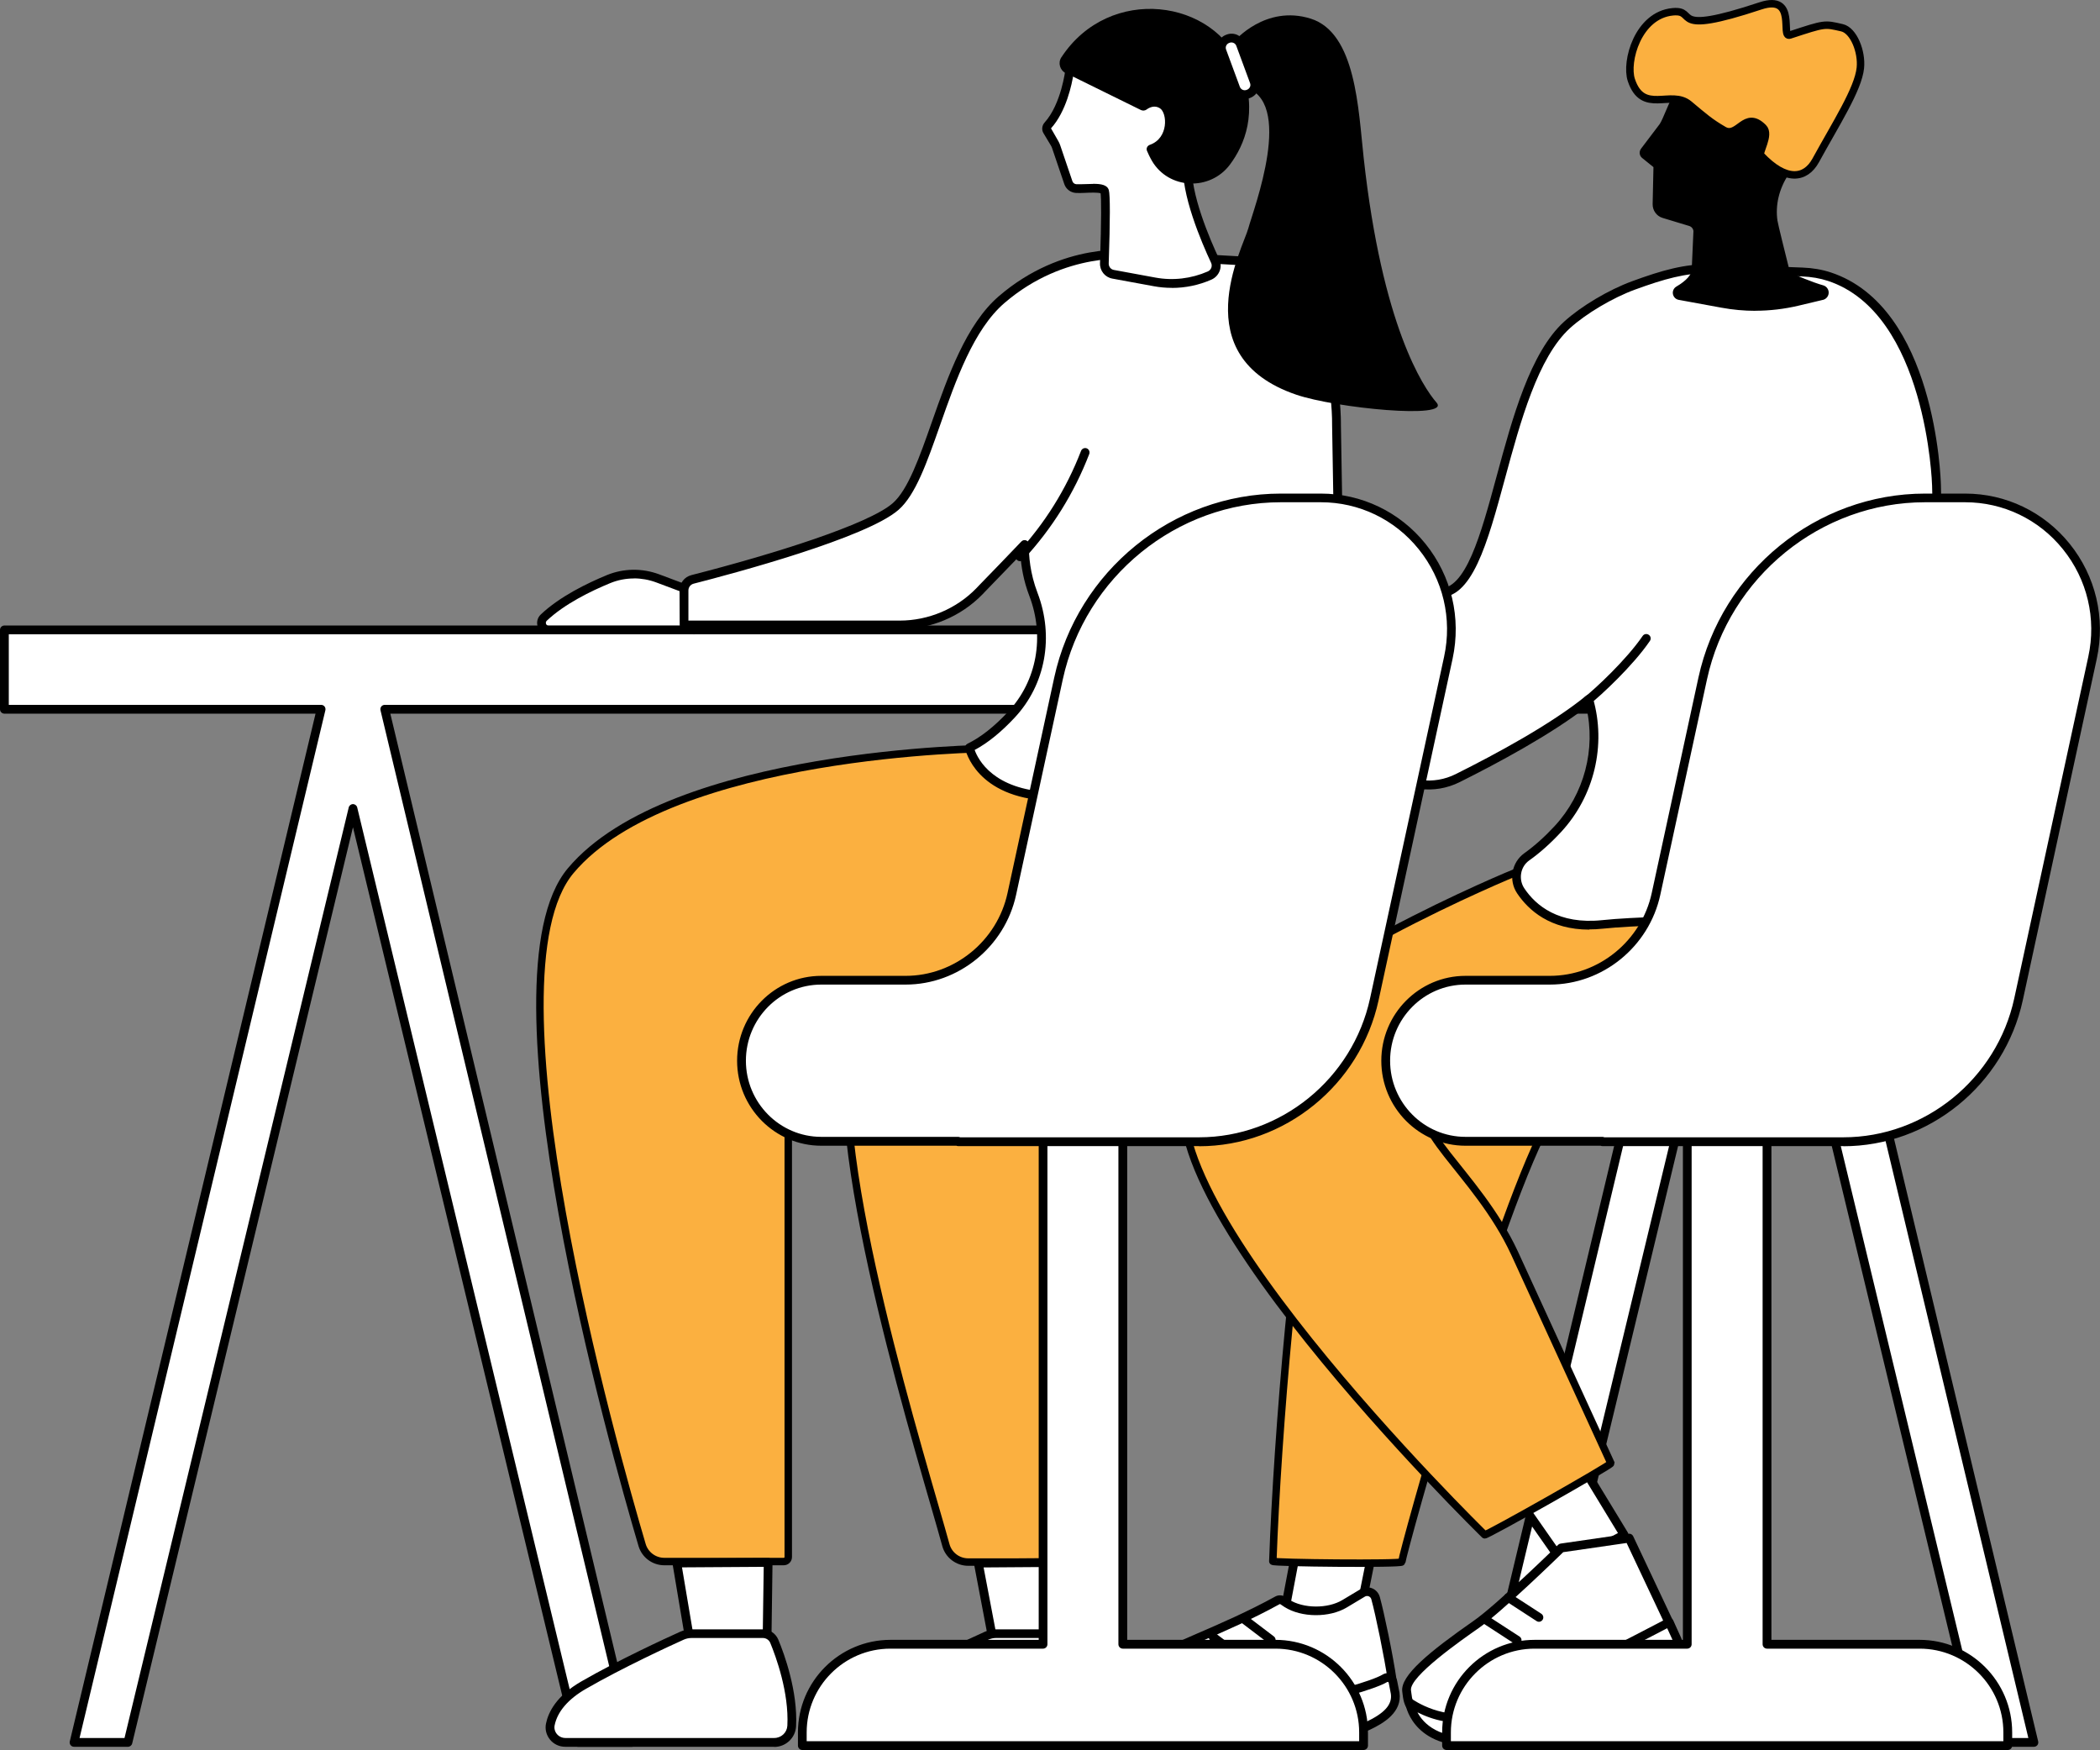
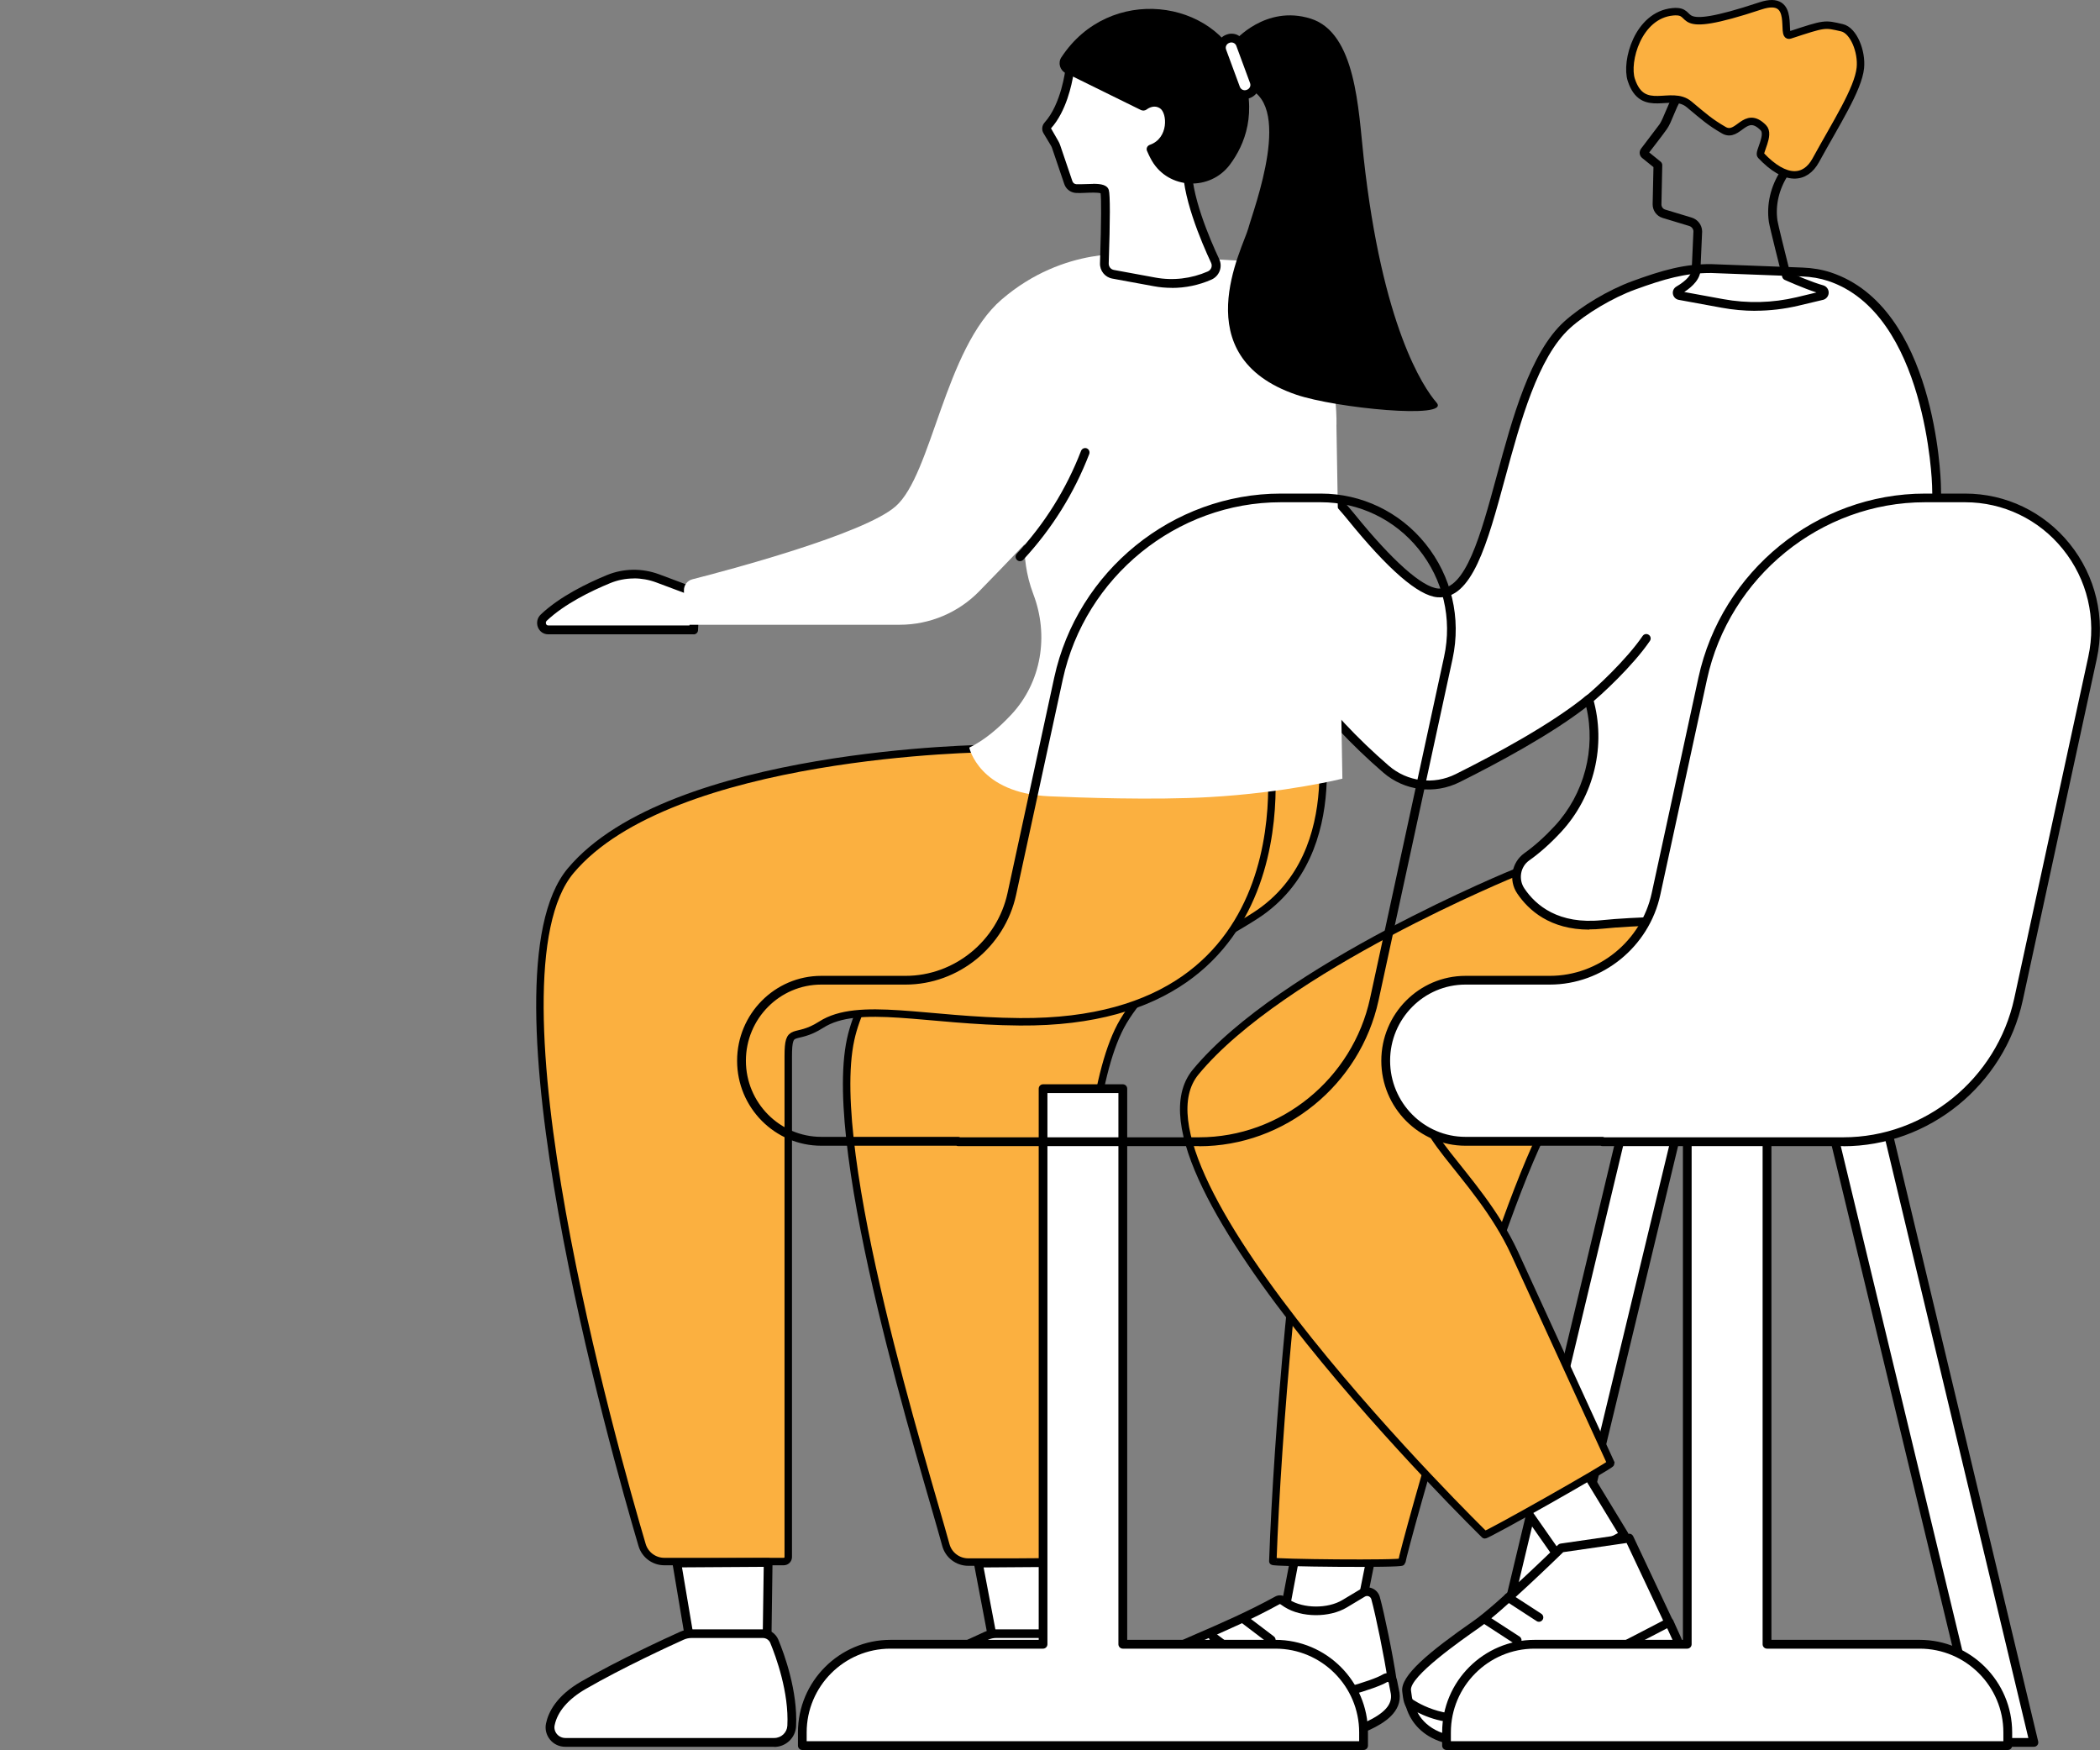
<svg xmlns="http://www.w3.org/2000/svg" id="Camada_2" data-name="Camada 2" viewBox="0 0 281.65 234.67">
  <rect x="0" y="0" width="281.65" height="234.67" fill="#808080" stroke="none" />
  <defs>
    <style>
      .cls-1 {
        fill: #fff;
      }

      .cls-2 {
        fill: #fbb040;
        stroke: #000;
        stroke-miterlimit: 10;
      }
    </style>
  </defs>
  <g id="Layer_1" data-name="Layer 1">
    <g>
      <g>
        <path class="cls-1" d="m184.39,206.44l-2.81,14.01c-.1.47-.54.79-.95.69l-8.22-2.09c-.35-.09-.56-.47-.49-.87l2.37-12.52,10.11.79Z" />
        <path d="m180.78,221.75c-.1,0-.21-.01-.31-.04l-8.22-2.09c-.66-.17-1.06-.83-.92-1.55l2.37-12.52c.06-.29.34-.5.62-.48l10.1.79c.17.01.32.1.42.23.1.13.14.31.11.47l-2.81,14.01c-.08.4-.32.76-.66.97-.22.14-.46.21-.7.21Zm-6.02-15.47l-2.27,12c-.02.11.02.19.05.2l8.22,2.09s.07-.01.09-.02c.07-.04.12-.12.14-.21l2.68-13.36-8.92-.69Z" />
      </g>
      <g>
        <g>
          <path class="cls-1" d="m184.5,214.29c.56,2.01,1.75,7.69,2.24,11.11.31,2.14-1.04,4.17-3.12,4.73-5.86,1.59-19.87,1.52-31.54,2.03-.8.04-2.27-.35-2.93-2.29-2.22-6.56,10.04-8.6,22.16-15.27.24-.13.53-.12.75.04.14.1.32.22.53.35,2.11,1.34,5.61,1.34,7.75.06l2.42-1.45c.66-.4,1.52-.06,1.73.69Z" />
          <path d="m151.99,232.75c-1.17,0-2.71-.7-3.38-2.69-1.72-5.09,4.26-7.67,11.82-10.95,3.26-1.41,6.96-3.01,10.61-5.02.44-.24.97-.21,1.37.08.13.1.3.21.5.34,1.9,1.21,5.17,1.23,7.13.05l2.42-1.45c.47-.28,1.04-.33,1.55-.13.51.2.9.63,1.05,1.17h0c.58,2.1,1.77,7.78,2.26,11.18.35,2.43-1.17,4.74-3.54,5.38-4.42,1.2-13.16,1.46-22.42,1.73-3.08.09-6.26.19-9.25.32-.04,0-.08,0-.13,0Zm19.68-17.65s-.04,0-.06.02c-3.7,2.04-7.42,3.65-10.71,5.07-8.02,3.47-12.49,5.62-11.18,9.5.63,1.87,2.06,1.9,2.34,1.89,2.99-.13,6.18-.23,9.26-.32,8.78-.26,17.85-.53,22.14-1.69,1.8-.49,2.96-2.24,2.69-4.08-.48-3.27-1.66-8.99-2.23-11.04-.05-.18-.18-.32-.35-.39-.17-.07-.36-.05-.51.04l-2.42,1.45c-2.34,1.41-6.1,1.38-8.37-.06-.22-.14-.41-.27-.55-.37-.02-.01-.04-.02-.06-.02Z" />
        </g>
        <g>
          <path class="cls-1" d="m187.1,226.95c.01.06.02.1.02.12.31,2.14-1.72,3.46-3.67,4.37-5.77,2.71-29.09,1.16-29.99,1.1-.02,0-.03,0-.05,0-.29,0-3.25,0-4.1-1.84-.11-.23-.17-.55-.21-.85-.07-.49-.03-.99.08-1.48.09-.4.48-.64.87-.54,4.33,1.11,14.48,1.83,24.53.36,3.71-.54,9.63-2.2,11.19-3.13.42-.25.97,0,1.06.48.08.41.18.9.28,1.41Z" />
          <path d="m168.07,233.62c-7.22,0-14.12-.46-14.65-.5-.37,0-3.64,0-4.65-2.18-.12-.25-.2-.6-.26-1.02-.07-.54-.04-1.11.09-1.68.08-.35.29-.65.59-.83.3-.18.65-.24.99-.15,3.75.96,13.67,1.9,24.3.35,3.62-.53,9.47-2.16,10.97-3.06.36-.22.81-.24,1.19-.07.39.17.67.53.75.94l.28,1.41s0,0,0,0l.03.14c.38,2.62-2.1,4.11-4,5-2.76,1.29-9.32,1.65-15.63,1.65Zm-14.67-1.67s.08,0,.09,0c8.3.57,25.19,1.08,29.71-1.04,2.51-1.18,3.54-2.34,3.34-3.76l-.29-1.5c-.01-.06-.05-.08-.08-.1-.04-.02-.07-.01-.11,0-1.63.97-7.6,2.66-11.4,3.21-9.63,1.41-19.95.86-24.76-.37-.03,0-.06,0-.09.01-.02.01-.05.04-.06.09-.1.44-.12.87-.07,1.27.05.4.12.6.16.68.71,1.52,3.44,1.5,3.56,1.5h0Z" />
        </g>
        <path d="m170.5,220.49c-.12,0-.25-.04-.36-.12l-3.54-2.69c-.26-.2-.31-.57-.11-.82.2-.26.57-.31.82-.11l3.54,2.69c.26.2.31.57.11.82-.12.15-.29.23-.47.23Z" />
        <path d="m165.79,222.42c-.12,0-.25-.04-.35-.12l-3.09-2.32c-.26-.19-.31-.56-.12-.82.19-.26.56-.31.82-.12l3.09,2.32c.26.19.31.56.12.82-.12.15-.29.23-.47.23Z" />
      </g>
      <path class="cls-2" d="m176.59,151.71c-2.71,10.13-5.28,40.61-5.88,57.65,0,.23,17.26.4,17.3.09.17-1.5,12.94-47.65,20.07-59.86,3.79-6.48,28.22-4.62,33.67-5.71,14.55-2.89,13.6-32.27,13.6-32.27l-40.93,22.56-27.2,4.64c-5.82.89-9.1,7.14-10.63,12.88Z" />
-       <polygon class="cls-1" points="273.01 84.47 .59 84.47 .59 95.11 43.06 95.11 9.92 233.65 17.16 233.65 47.33 108.43 77.51 233.65 84.75 233.65 51.6 95.11 273.01 95.11 273.01 84.47" />
-       <path d="m84.75,234.24h-7.23c-.27,0-.51-.19-.57-.45l-29.61-122.86-29.61,122.86c-.06.26-.3.45-.57.45h-7.23c-.18,0-.35-.08-.46-.22s-.15-.33-.11-.5L42.32,95.7H.59c-.32,0-.59-.26-.59-.59v-10.64c0-.32.26-.59.59-.59h272.42c.32,0,.59.26.59.59v10.64c0,.32-.26.59-.59.59H52.35l32.97,137.82c.04.18,0,.36-.11.5s-.28.22-.46.22Zm-6.77-1.18h6.03L51.03,95.24c-.04-.18,0-.36.11-.5.11-.14.28-.22.46-.22h220.82v-9.46H1.18v9.46h41.89c.18,0,.35.08.46.22.11.14.15.33.11.5L10.67,233.06h6.03l30.07-124.78c.06-.26.3-.45.57-.45s.51.19.57.45l30.07,124.78Z" />
      <polygon class="cls-1" points="205.19 233.65 235.37 108.41 265.55 233.65 272.78 233.65 239.62 95.03 231.12 95.02 197.95 233.65 205.19 233.65" />
      <path d="m272.78,234.24h-7.23c-.27,0-.51-.19-.57-.45l-29.61-122.87-29.61,122.87c-.06.26-.3.45-.57.45h-7.23c-.18,0-.35-.08-.46-.22s-.15-.33-.11-.5l33.16-138.63c.06-.26.3-.45.57-.45h8.51c.27.01.51.2.57.46l33.16,138.62c.04.18,0,.36-.11.5s-.28.22-.46.22Zm-6.77-1.18h6.03l-32.88-137.45h-7.58s-32.88,137.45-32.88,137.45h6.03l30.07-124.79c.06-.26.3-.45.57-.45s.51.19.57.45l30.07,124.79Z" />
      <path class="cls-1" d="m202.69,93.51c-.32,0-.59-.26-.59-.59v-6.56c0-.32.26-.59.59-.59s.59.26.59.59v6.56c0,.32-.26.59-.59.59Z" />
      <g>
        <polygon class="cls-1" points="210.9 194.42 217.83 205.81 209.91 210 202.78 199.81 210.9 194.42" />
        <path d="m209.91,210.59c-.19,0-.37-.09-.48-.25l-7.13-10.19c-.09-.13-.13-.29-.1-.45.03-.16.12-.29.25-.38l8.12-5.4c.13-.09.3-.12.45-.08.16.04.29.13.37.27l6.93,11.39c.08.14.11.31.06.46-.04.16-.15.29-.29.36l-7.92,4.2c-.09.05-.18.07-.27.07Zm-6.3-10.62l6.48,9.27,6.91-3.66-6.29-10.34-7.11,4.72Z" />
      </g>
      <path class="cls-2" d="m203.31,116.98s-31.37,12.76-42.95,26.78c-11.06,13.4,38.76,62.05,38.76,62.05.06.23,16.93-9.3,16.93-9.59l-12.92-28.18c-5.1-10.99-15.3-17.27-11.14-21.13,3.78-3.51,24.82-1.7,35.62-2.07,19.18-.67,19-28.63,19-28.63l-43.3.78Z" />
      <g>
        <g>
          <path class="cls-1" d="m209.39,207.57l9.11-1.32,5.38,11.41c.79,1.71.16,3.93-1.44,4.94-2.09,1.32-5.2,3.04-8.78,4.19-6.75,2.17-13.49,8.39-19.29,5.33-5.8-3.06-5.42-3.29-5.71-5.38-.29-2.1,5.46-6.22,9.35-8.94,3.18-2.22,11.38-10.24,11.38-10.24Z" />
          <path d="m197.77,233.54c-1.25,0-2.48-.26-3.68-.89-5.28-2.78-5.71-3.32-5.97-5.41-.02-.13-.03-.26-.05-.41-.29-2.12,3.62-5.33,9.6-9.5,3.1-2.16,11.23-10.1,11.31-10.18.09-.09.2-.14.33-.16l9.11-1.32c.27-.04.51.1.62.33l5.38,11.41c.92,1.98.17,4.53-1.66,5.69-2.03,1.29-5.23,3.07-8.92,4.25-2.08.67-4.21,1.76-6.27,2.81-3.26,1.67-6.6,3.38-9.8,3.38Zm11.9-25.41c-1.12,1.09-8.33,8.08-11.32,10.17-2.32,1.62-9.36,6.53-9.11,8.37.02.15.04.29.06.43.19,1.5.22,1.82,5.35,4.52,3.7,1.95,7.92-.21,12.39-2.49,2.1-1.07,4.27-2.18,6.44-2.88,3.57-1.15,6.67-2.88,8.65-4.13,1.35-.85,1.9-2.74,1.22-4.2l-5.19-11.01-8.49,1.23Z" />
        </g>
        <path d="m206.4,217.48c-.11,0-.22-.03-.32-.1l-4.11-2.67c-.27-.18-.35-.54-.17-.81.18-.27.54-.35.81-.17l4.11,2.67c.27.18.35.54.17.81-.11.17-.3.27-.49.27Z" />
        <path d="m203.48,220.54c-.11,0-.22-.03-.32-.1l-4.11-2.67c-.27-.18-.35-.54-.17-.81.18-.27.54-.35.81-.17l4.11,2.67c.27.18.35.54.17.81-.11.17-.3.27-.49.27Z" />
        <g>
          <path class="cls-1" d="m189.05,228.32s4.57,3.33,9.59,1.59c5.03-1.74,25.23-12.38,25.23-12.38l1.04,2.29c.53,1.16.08,2.54-1.04,3.16-5.03,2.83-18.47,10.06-25.46,10.54-8.71.59-9.37-5.2-9.37-5.2Z" />
          <path d="m197.22,234.15c-8,0-8.74-5.7-8.75-5.76-.03-.23.09-.46.29-.57.2-.12.45-.11.64.03.04.03,4.39,3.12,9.06,1.51,4.93-1.7,24.95-12.24,25.15-12.34.14-.07.31-.09.46-.04.15.05.28.17.34.31l1.04,2.29c.65,1.43.09,3.15-1.29,3.92-5.38,3.03-18.65,10.13-25.71,10.61-.43.03-.85.04-1.25.04Zm-7.11-4.53c.79,1.51,2.87,3.68,8.28,3.31,6.81-.46,19.9-7.47,25.21-10.46.84-.48,1.19-1.53.79-2.41l-.79-1.72c-3.34,1.75-20.16,10.53-24.76,12.12-3.6,1.24-6.93.07-8.73-.84Z" />
        </g>
      </g>
      <g>
        <g>
          <path class="cls-1" d="m259.71,65.1s-.58-23.44-14.37-27.99c-1.17-.39-2.4-.58-3.63-.62l-12.16-.46c-3.61-.03-6.6.84-10.46,2.26-3.23,1.18-6.82,3.38-8.92,5.29-9.25,8.4-9.34,36.61-17.34,35.94-2.69-.22-7.18-4.71-11.63-10.2-3.56-4.4-9.7-9.79-9.7-9.79l-10.69,5.4c2.54,4.31,4.83,8.77,6.7,13.42,3.91,9.7,10.33,17.85,18.37,24.8,2.68,2.31,6.46,2.79,9.62,1.21,5.13-2.56,12.81-6.67,17.58-10.56,1.76,6.07.19,12.68-4.13,17.36-1.3,1.4-2.7,2.69-4.18,3.74-1.46,1.04-1.8,3.08-.8,4.57,1.61,2.4,4.83,5.15,10.98,4.51,8.07-.85,31.06-.76,41.21-.67,2.69.02,4.87-2.21,4.8-4.93l-1.23-53.28Z" />
          <path d="m213.16,124.66c-5.24,0-8.14-2.57-9.68-4.86-1.18-1.75-.75-4.16.95-5.38,1.36-.97,2.74-2.2,4.09-3.66,3.96-4.28,5.54-10.32,4.23-15.94-4.75,3.68-11.79,7.47-16.98,10.06-3.38,1.69-7.41,1.18-10.26-1.29-8.6-7.44-14.83-15.86-18.53-25.03-1.74-4.33-3.92-8.69-6.66-13.34-.08-.14-.1-.31-.06-.46.05-.16.15-.29.3-.36l10.69-5.4c.21-.11.47-.08.65.08.06.05,6.22,5.48,9.77,9.86,5.07,6.26,9.06,9.8,11.22,9.98,3.68.28,5.7-7.18,7.85-15.11,2.1-7.75,4.48-16.54,9.05-20.69,2.28-2.07,5.95-4.25,9.11-5.41,4.02-1.47,7.04-2.34,10.67-2.29l12.18.46c1.36.05,2.63.27,3.79.65,14.02,4.63,14.75,27.56,14.77,28.53h0s1.23,53.28,1.23,53.28c.03,1.49-.52,2.88-1.56,3.93-1.02,1.04-2.38,1.6-3.84,1.59-9.67-.08-33.04-.18-41.14.67-.64.07-1.26.1-1.84.1Zm-.08-31.45c.06,0,.12,0,.18.03.19.06.33.21.39.4,1.81,6.25.17,13.12-4.27,17.92-1.41,1.52-2.85,2.81-4.28,3.82-1.19.84-1.48,2.53-.65,3.76,1.53,2.28,4.59,4.86,10.43,4.25,8.15-.86,31.58-.76,41.27-.67,1.14,0,2.2-.43,2.99-1.24.81-.82,1.24-1.92,1.22-3.08l-1.23-53.28c0-.25-.74-23.08-13.96-27.45-1.06-.35-2.22-.55-3.47-.6l-12.16-.46c-.06,0-.11,0-.17,0-3.35,0-6.14.79-10.07,2.22-2.99,1.09-6.58,3.22-8.73,5.17-4.31,3.92-6.65,12.53-8.71,20.12-2.38,8.78-4.43,16.36-9.08,15.97-2.56-.21-6.61-3.72-12.04-10.42-3.05-3.76-8.07-8.33-9.34-9.46l-9.78,4.93c2.62,4.5,4.73,8.74,6.43,12.96,3.62,8.99,9.75,17.26,18.21,24.58,2.5,2.16,6.02,2.6,8.97,1.13,5.41-2.7,12.82-6.7,17.47-10.49.11-.09.24-.13.37-.13Z" />
        </g>
        <path d="m212.92,94.5c-.17,0-.35-.08-.46-.22-.2-.26-.16-.62.1-.83,1.37-1.08,5.56-4.96,7.75-8.17.18-.27.55-.34.82-.15.27.18.34.55.15.82-2.26,3.32-6.58,7.32-7.99,8.43-.11.08-.24.13-.36.13Z" />
        <g>
          <path class="cls-1" d="m170.16,59.82l-1.63-8.84s-1.34-6.74-2.97-7.64c-1.2-.66-2,1.84-1.75,5,.04.52-.67.71-.89.23-.85-1.88-1.74-4.09-1.82-5.24-.15-2.25-.59-6.89-2.67-6.44-2.08.45-5.79,7.64-2.97,13.79,2.82,6.15,9.35,11.84,9.35,11.84l5.35-2.7Z" />
          <path d="m164.82,63.11c-.14,0-.28-.05-.39-.14-.27-.24-6.66-5.85-9.5-12.04-1.87-4.07-1-8.59.43-11.46.88-1.76,1.98-2.94,2.95-3.15.53-.11,1.03,0,1.46.32,1.07.8,1.68,2.92,1.93,6.66.05.78.58,2.34,1.5,4.42-.07-1.94.23-4.18,1.31-4.87.41-.27.89-.28,1.35-.03,1.78.98,3.03,6.87,3.26,8.04l1.64,8.85c.05.26-.08.51-.31.63l-5.35,2.7c-.08.04-.17.06-.26.06Zm-6.11-25.66s-.1,0-.15.02c-.48.1-1.35.94-2.15,2.53-1.31,2.62-2.11,6.75-.41,10.44,2.4,5.23,7.62,10.2,8.91,11.38l4.59-2.32-1.55-8.41c-.53-2.68-1.71-6.71-2.68-7.24-.09-.05-.11-.04-.14-.01-.44.28-.94,1.99-.74,4.46.04.52-.28.98-.79,1.11-.5.13-1-.11-1.22-.59-1.17-2.59-1.8-4.42-1.87-5.44-.27-4.09-.94-5.41-1.46-5.8-.11-.09-.22-.13-.35-.13Z" />
        </g>
      </g>
      <g>
        <g>
-           <path d="m225.26,39.63c-.34-.06-.42-.52-.12-.69,1.01-.59,2.45-1.65,2.36-2.93l.22-4.96c-.02-.6-.41-1.13-.99-1.31l-3.57-1.08c-.55-.17-.92-.68-.91-1.26l.11-5.26-1.73-1.4c-.14-.11-.16-.31-.05-.45l2.5-3.3c.81-1.24,1.55-4.16,2.27-3.99,0,0,14.78-2.33,15.97,5.01.18,1.12-.09,2.27-.71,3.22l-1.25,1.92c-1.26,1.93-1.86,4.25-1.53,6.53.1.72,1.78,7.31,1.78,7.31,0,0,2.97,1.34,4.78,1.85.39.11.41.66.03.8l-3.32.79c-3.31.78-6.75.87-10.1.25l-5.73-1.05Z" />
          <path d="m235.44,41.68c-1.52,0-3.04-.14-4.56-.42l-5.73-1.05c-.4-.07-.7-.38-.78-.78-.07-.4.11-.79.46-1,1.36-.79,2.12-1.66,2.07-2.38,0-.02,0-.04,0-.07l.22-4.96c0-.31-.24-.62-.57-.72l-3.57-1.08c-.8-.24-1.34-1-1.33-1.84l.11-4.97-1.51-1.22c-.39-.31-.45-.86-.15-1.26l2.5-3.3c.25-.39.54-1.08.82-1.75.6-1.42,1.08-2.56,1.91-2.49,1.39-.21,15.32-2.09,16.55,5.51.2,1.25-.08,2.54-.8,3.64l-1.25,1.92c-1.23,1.89-1.74,4.06-1.44,6.12.07.49,1.03,4.34,1.69,6.98.75.33,2.99,1.3,4.44,1.7.42.12.72.49.74.93.02.44-.25.84-.66.99-.02,0-.04.01-.07.02l-3.32.79c-1.91.45-3.85.68-5.79.68Zm-9.53-2.52l5.19.95c3.29.6,6.6.52,9.86-.25l2.66-.64c-1.81-.59-4.15-1.64-4.26-1.69-.16-.07-.28-.22-.33-.39-.17-.68-1.68-6.65-1.79-7.37-.34-2.35.23-4.81,1.62-6.93l1.25-1.92c.56-.85.78-1.85.62-2.81-1.08-6.69-15.15-4.55-15.3-4.53-.02,0-.04,0-.06,0-.23.25-.61,1.15-.86,1.76-.3.71-.59,1.47-.95,1.97-.56.8-2.37,3.13-2.37,3.13l1.53,1.24c.14.11.22.29.22.47l-.11,5.26c0,.32.2.6.49.69l3.57,1.08c.82.25,1.38.99,1.4,1.85l-.22,4.97c.07,1.34-1.05,2.42-2.17,3.15Zm-4.91-18.88h0s0,0,0,0Z" />
        </g>
        <path class="cls-2" d="m224.36,1.58c3.41-.32-.76,3.36,11.75-.79,4.99-1.65,2.64,4.34,3.94,3.91,4.78-1.57,4.62-1.52,6.99-.98,1.57.36,2.69,3.21,2.47,5.38-.29,2.86-3.31,7.51-5.99,12.41-1.39,2.53-4.01,2.87-7.36-.68-.36-.38,1.28-2.76.33-3.71-2.46-2.49-3.34,1.46-5.29.34-1.87-1.08-2.66-1.8-4.66-3.47-2.42-2.02-6.2,1.44-7.75-3.27-.81-2.46.89-8.7,5.56-9.14Z" />
      </g>
      <g>
        <path class="cls-1" d="m257.45,220.5h-20.47v-74.49h-10.69v74.49h-20.47c-6.53,0-11.82,5.29-11.82,11.82v1.77h75.26v-1.77c0-6.53-5.29-11.82-11.82-11.82Z" />
        <path d="m269.27,234.67h-75.26c-.32,0-.59-.26-.59-.59v-1.77c0-6.84,5.57-12.41,12.41-12.41h19.88v-73.91c0-.32.26-.59.59-.59h10.69c.32,0,.59.26.59.59v73.91h19.88c6.84,0,12.41,5.57,12.41,12.41v1.77c0,.32-.26.59-.59.59Zm-74.67-1.18h74.09v-1.18c0-6.19-5.04-11.23-11.23-11.23h-20.47c-.32,0-.59-.26-.59-.59v-73.91h-9.52v73.91c0,.32-.26.59-.59.59h-20.47c-6.19,0-11.23,5.04-11.23,11.23v1.18Z" />
      </g>
      <g>
        <path class="cls-1" d="m263.56,66.76h-5.38c-14.34,0-26.75,10.08-29.81,24.22l-6.26,28.88c-1.46,6.76-7.39,11.58-14.25,11.58h-11.31c-5.91,0-10.7,4.84-10.7,10.8s4.79,10.8,10.7,10.8h18.36v.05s32.3,0,32.3,0c11.31,0,21.09-7.95,23.5-19.1l9.93-45.81c2.39-11.01-5.92-21.43-17.09-21.43Z" />
        <path d="m247.22,153.69h-32.31c-.08,0-.16-.02-.24-.05h-18.12c-6.22,0-11.29-5.11-11.29-11.39s5.06-11.39,11.29-11.39h11.31c6.53,0,12.28-4.67,13.67-11.11l6.26-28.88c3.1-14.3,15.88-24.68,30.39-24.68h5.38c5.46,0,10.57,2.45,14.02,6.73,3.5,4.34,4.82,9.95,3.64,15.42l-9.93,45.81c-2.46,11.33-12.58,19.56-24.08,19.56Zm-32.06-1.18h32.06c10.95,0,20.59-7.84,22.93-18.63l9.93-45.81c1.11-5.11-.13-10.37-3.41-14.43-3.22-4-8-6.29-13.11-6.29h-5.38c-13.96,0-26.25,9.99-29.24,23.76l-6.26,28.88c-1.51,6.98-7.75,12.04-14.82,12.04h-11.31c-5.58,0-10.11,4.58-10.11,10.21s4.54,10.21,10.11,10.21h18.36c.08,0,.16.02.24.05Z" />
      </g>
      <g>
        <g>
          <g>
            <path class="cls-2" d="m114.09,139.38c-3.36,15.4,9.97,57.54,12.77,67.81.37,1.35,1.6,2.28,3,2.28h12.42c1.73,0,3.12-1.4,3.11-3.11-.11-12.18-2.33-56.6,5.27-69.39,4.4-7.4,12.45-10.74,17.84-14.27,12.93-8.46,8.06-27.18,8.06-27.18l-48.83,28.98c-6.76,1.01-12.19,8.24-13.64,14.88Z" />
            <path class="cls-2" d="m132.6,100.37s-42.62.38-56.06,16.39c-12.08,14.39,5.83,77.75,9.58,90.43.39,1.31,1.6,2.21,2.98,2.21h16.01c.34,0,.61-.27.61-.61v-67.13c0-4.23.83-1.96,4.41-4.25,5.02-3.21,14.12-.48,26.66-.39,39.83.3,33.42-37.21,33.42-37.21l-37.61.55Z" />
          </g>
          <g>
            <polygon class="cls-1" points="142.39 209.53 143.22 220.4 133.27 220.45 131.21 209.6 142.39 209.53" />
            <path d="m133.27,221.04c-.28,0-.52-.2-.58-.48l-2.06-10.85c-.03-.17.01-.35.12-.48.11-.13.28-.21.45-.21l11.18-.08h0c.31,0,.56.24.59.54l.84,10.87c.01.16-.04.32-.15.44-.11.12-.27.19-.43.19l-9.96.05h0Zm-1.35-10.85l1.84,9.67,8.84-.04-.75-9.7-9.93.07Z" />
          </g>
          <g>
            <polygon class="cls-1" points="103.02 209.53 102.87 220.4 92.6 220.45 90.78 209.6 103.02 209.53" />
            <path d="m92.6,221.04c-.29,0-.53-.21-.58-.49l-1.82-10.85c-.03-.17.02-.34.13-.48.11-.13.27-.21.45-.21l12.24-.08c.16-.01.31.06.42.17.11.11.17.26.17.42l-.15,10.87c0,.32-.26.58-.58.58l-10.26.05h0Zm-1.13-10.85l1.63,9.67,9.19-.05.14-9.7-10.95.07Z" />
          </g>
          <g>
            <path class="cls-1" d="m92.75,219.06h9.55c.68,0,1.29.4,1.54,1.02.85,2.04,2.57,6.82,2.34,11.35-.06,1.24-1.1,2.21-2.35,2.21h-28.02c-1.29,0-2.27-1.17-2.01-2.42.31-1.5,1.37-3.48,4.45-5.25,4.97-2.87,11.22-5.75,13.2-6.64.41-.18.85-.28,1.3-.28Z" />
            <path d="m103.83,234.24h-28.02c-.8,0-1.55-.35-2.05-.97-.49-.61-.69-1.39-.53-2.15.31-1.51,1.38-3.71,4.73-5.64,5.04-2.91,11.41-5.83,13.25-6.66.49-.22,1.01-.33,1.54-.33h9.55c.92,0,1.74.54,2.09,1.39.8,1.92,2.62,6.91,2.38,11.61-.08,1.55-1.37,2.77-2.94,2.77Zm-11.08-14.59c-.37,0-.72.08-1.06.23-1.82.82-8.15,3.73-13.14,6.61-2.35,1.36-3.79,3.04-4.16,4.86-.09.41.02.84.29,1.17.28.34.7.54,1.14.54h28.02c.94,0,1.71-.72,1.76-1.65.23-4.46-1.53-9.25-2.29-11.1-.17-.4-.56-.66-1-.66h-9.55Z" />
          </g>
          <g>
            <path class="cls-1" d="m133.61,219.06h9.55c.68,0,1.29.4,1.54,1.02.85,2.04,2.57,6.82,2.34,11.35-.06,1.24-1.1,2.21-2.35,2.21h-28.02c-1.29,0-2.27-1.17-2.01-2.42.31-1.5,1.37-3.48,4.45-5.25,4.97-2.87,11.22-5.75,13.2-6.64.41-.18.85-.28,1.3-.28Z" />
            <path d="m144.69,234.24h-28.02c-.8,0-1.55-.35-2.05-.97-.49-.61-.69-1.39-.53-2.15.31-1.51,1.38-3.71,4.73-5.64,5.04-2.91,11.41-5.83,13.25-6.66.49-.22,1.01-.33,1.54-.33h9.55c.92,0,1.74.54,2.09,1.39.8,1.92,2.62,6.9,2.38,11.61-.08,1.55-1.37,2.77-2.94,2.77Zm-11.08-14.59c-.37,0-.72.08-1.06.23-1.82.82-8.15,3.73-13.14,6.61-2.35,1.36-3.79,3.04-4.16,4.86-.09.41.02.84.29,1.17.28.34.7.54,1.14.54h28.02c.94,0,1.71-.73,1.76-1.65.23-4.47-1.53-9.25-2.3-11.1-.17-.4-.56-.66-1-.66h-9.55Z" />
          </g>
        </g>
        <g>
          <g>
            <path class="cls-1" d="m93.26,79.45l-5.05-1.89c-2.14-.8-4.49-.77-6.6.09-2.64,1.08-6.23,2.84-8.68,5.16-.62.58-.24,1.65.59,1.65h19.51l.23-5.02Z" />
            <path d="m93.03,85.06h-19.51c-.61,0-1.14-.36-1.37-.94-.24-.6-.09-1.28.38-1.72,2.53-2.4,6.22-4.19,8.86-5.28,2.25-.92,4.74-.95,7.03-.1l5.05,1.89c.24.09.39.32.38.58l-.23,5.02c-.01.31-.27.56-.59.56Zm-8.01-7.49c-1.09,0-2.17.21-3.19.63-2.55,1.05-6.1,2.77-8.5,5.04-.14.13-.14.31-.09.43.03.08.11.2.28.2h18.95l.19-4.03-4.65-1.74c-.97-.36-1.98-.54-2.98-.54Z" />
          </g>
          <g>
            <g>
              <path class="cls-1" d="m179.25,56.97s.54-19.58-12.96-21.95c0-.02.02-.04.02-.06l-14.31-.81s-9.2-1.27-17.67,6.02c-7.64,6.58-9.32,23.44-14.21,27.73-4.24,3.72-22.47,8.56-27.25,9.78-.68.17-1.15.78-1.14,1.48l.02,4.62h28.91c4.03,0,7.89-1.63,10.69-4.51,1.69-1.74,3.77-3.87,6.06-6.28-.03,1.49.14,3.95,1.18,6.69,2.11,5.53,1.1,11.79-2.94,16.13-1.7,1.82-3.62,3.46-5.65,4.44,0,0,1.29,6.11,10.71,6.53,3.83.17,13.94.54,21.47.11,10.27-.58,17.86-2.47,17.86-2.47l-.8-47.46Z" />
-               <path d="m153.93,107.69c-5.72,0-11.17-.22-13.23-.31-9.76-.43-11.2-6.73-11.26-7-.06-.26.08-.53.32-.65,1.76-.85,3.6-2.3,5.47-4.31,3.83-4.11,4.91-10.06,2.82-15.52-.79-2.06-1.09-3.96-1.19-5.47-1.74,1.81-3.33,3.45-4.69,4.85l-.39.41c-2.9,2.98-6.95,4.69-11.12,4.69h-28.91c-.32,0-.59-.26-.59-.59l-.02-4.62c0-.97.65-1.81,1.59-2.05,10.92-2.79,23.75-6.8,27.01-9.65,2.05-1.8,3.6-6.21,5.24-10.88,2.16-6.14,4.6-13.09,8.97-16.86,8.57-7.38,17.74-6.21,18.13-6.15l14.26.8c.12,0,.23.05.32.11,13.41,2.6,13.19,21.83,13.18,22.48l.8,47.45c0,.27-.18.51-.45.58-.08.02-7.75,1.91-17.96,2.49-2.58.15-5.47.2-8.29.2Zm-23.21-7.12c.48,1.33,2.55,5.31,10.03,5.64,3.07.14,13.67.55,21.41.11,8.69-.49,15.52-1.95,17.29-2.35l-.79-46.98v-.03c0-.19.37-19.1-12.48-21.35-.06-.01-.13-.03-.18-.07l-14.03-.79c-.13-.02-9.1-1.14-17.25,5.88-4.14,3.56-6.52,10.36-8.63,16.36-1.77,5.03-3.29,9.37-5.57,11.37-4.29,3.77-22.13,8.54-27.49,9.91-.42.11-.7.48-.7.91v4.04h28.34c3.85,0,7.6-1.58,10.27-4.33l.39-.41c1.61-1.66,3.55-3.65,5.66-5.87.17-.18.43-.23.65-.14.22.09.37.31.36.55-.03,1.51.15,3.86,1.15,6.47,2.25,5.89,1.08,12.31-3.06,16.74-1.82,1.95-3.62,3.41-5.37,4.34Z" />
            </g>
            <path d="m136.8,75.25c-.14,0-.29-.05-.4-.16-.24-.22-.25-.59-.03-.83,3.74-4.03,6.64-8.67,8.62-13.8.12-.3.46-.45.76-.34.3.12.45.46.34.76-2.03,5.27-5.01,10.04-8.85,14.18-.12.12-.27.19-.43.19Z" />
          </g>
        </g>
        <g>
          <g>
            <path class="cls-1" d="m143.47,9.37s-.54,4.78-2.93,7.44c-.18.2-.23.5-.08.73l.99,1.65c.09.14.16.3.21.45l1.64,4.83c.15.44.55.76,1.01.79,1.03.08,3.63-.31,3.84.37.24.77.05,6.96-.04,9.66-.02.72.48,1.34,1.18,1.47l5.55,1.02c2.5.46,5.08.15,7.39-.86.75-.33,1.08-1.21.74-1.95-1.27-2.71-4.05-9.19-3.68-13.15l2.47-6.91c-.06-3.31-2.83-5.94-6.16-5.85l-12.13.3Z" />
            <path d="m157.15,38.6c-.8,0-1.61-.07-2.41-.22l-5.55-1.02c-1-.18-1.7-1.06-1.66-2.07.2-5.99.17-8.74.08-9.37-.35-.13-1.44-.09-2.04-.06-.5.02-.96.04-1.31.01-.7-.06-1.3-.53-1.52-1.19l-1.64-4.83c-.04-.12-.09-.23-.16-.34l-.99-1.65c-.27-.45-.21-1.03.15-1.43,2.25-2.49,2.78-7.07,2.79-7.11.03-.29.28-.51.57-.52l12.13-.3c1.8-.04,3.46.61,4.74,1.83,1.27,1.21,1.98,2.85,2.02,4.6,0,.07-.01.14-.03.21l-2.44,6.83c-.32,3.85,2.43,10.21,3.64,12.78.23.5.26,1.06.06,1.58-.2.52-.58.93-1.09,1.16-1.69.75-3.5,1.12-5.32,1.12Zm-10.53-13.95c1.06,0,1.88.14,2.09.83.19.63.19,3.94-.01,9.85-.01.43.28.8.7.87l5.55,1.02c2.38.44,4.82.15,7.04-.82.22-.1.38-.27.47-.49.08-.22.07-.46-.03-.67-1.25-2.67-4.12-9.33-3.74-13.46,0-.05.02-.1.03-.14l2.43-6.8c-.05-1.4-.64-2.69-1.65-3.67-1.05-1.01-2.44-1.54-3.9-1.51l-11.63.29c-.21,1.34-.96,4.99-3.01,7.26l.97,1.69c.11.18.19.37.26.57l1.64,4.83c.08.22.27.38.51.4.27.02.7,0,1.16-.01.38-.01.75-.03,1.1-.03Z" />
          </g>
          <path d="m142.35,7.68c-.49.75-.2,1.77.63,2.15l.5.23,9.53,4.69c.24.12.53.1.75-.05.39-.29,1.1-.64,1.81-.18.99.63,1.19,4.01-1.35,4.9-.34.12-.52.47-.39.8.15.35.36.82.66,1.34,2.25,3.86,7.8,4.09,10.47.51,1.97-2.64,3.78-6.98,1.55-12.91-3.49-9.3-17.72-11.3-24.16-1.47Z" />
          <path d="m165.55,5.52s4.16-4.93,10.24-3.02c6.08,1.91,6.39,12.21,7.1,18.62,2.48,22.6,8,30.83,9.78,32.87,1.98,2.27-13.57.73-18.81-1.06-15.1-5.15-7.15-19.68-6.44-22.3.71-2.62,6.34-17.26-.66-18.98l-3.55-3.02,2.33-3.12Z" />
          <g>
            <path class="cls-1" d="m167.46,12.58l-.07.03c-.66.24-1.4-.1-1.64-.75l-1.85-5.01c-.24-.66.1-1.39.76-1.63l.07-.03c.66-.24,1.4.1,1.64.75l1.85,5.01c.24.66-.1,1.39-.76,1.63Z" />
            <path d="m166.95,13.27c-.76,0-1.48-.47-1.75-1.21l-1.85-5.01c-.17-.46-.15-.97.06-1.42.21-.45.58-.8,1.05-.97l.08-.03c.96-.35,2.04.14,2.39,1.1l1.85,5.01c.17.46.15.97-.06,1.42-.21.45-.58.79-1.05.97l-.08.03c-.21.08-.43.11-.64.11Zm-1.78-7.58c-.08,0-.16.01-.24.04l-.08.03c-.17.06-.31.19-.39.36-.08.16-.08.35-.02.52l1.85,5.01c.13.35.53.54.89.41l.07-.03s0,0,0,0c.17-.06.31-.19.39-.36.08-.16.08-.35.02-.52l-1.85-5.01c-.1-.28-.37-.45-.65-.45Z" />
          </g>
        </g>
      </g>
      <g>
        <path class="cls-1" d="m171.05,220.5h-20.47v-74.49h-10.69v74.49h-20.47c-6.53,0-11.82,5.29-11.82,11.82v1.77h75.26v-1.77c0-6.53-5.29-11.82-11.82-11.82Z" />
        <path d="m182.87,234.67h-75.26c-.32,0-.59-.26-.59-.59v-1.77c0-6.84,5.57-12.41,12.41-12.41h19.88v-73.91c0-.32.26-.59.59-.59h10.69c.32,0,.59.26.59.59v73.91h19.88c6.84,0,12.41,5.57,12.41,12.41v1.77c0,.32-.26.59-.59.59Zm-74.67-1.18h74.09v-1.18c0-6.19-5.04-11.23-11.23-11.23h-20.47c-.32,0-.59-.26-.59-.59v-73.91h-9.52v73.91c0,.32-.26.59-.59.59h-20.47c-6.19,0-11.23,5.04-11.23,11.23v1.18Z" />
      </g>
      <g>
-         <path class="cls-1" d="m177.16,66.76h-5.38c-14.34,0-26.75,10.08-29.81,24.22l-6.26,28.88c-1.46,6.76-7.39,11.58-14.25,11.58h-11.31c-5.91,0-10.7,4.84-10.7,10.8s4.79,10.8,10.7,10.8h18.36v.05s32.3,0,32.3,0c11.31,0,21.09-7.95,23.5-19.1l9.93-45.81c2.39-11.01-5.92-21.43-17.09-21.43Z" />
        <path d="m160.82,153.69h-32.31c-.08,0-.16-.02-.24-.05h-18.12c-6.22,0-11.29-5.11-11.29-11.39s5.06-11.39,11.29-11.39h11.31c6.53,0,12.28-4.67,13.67-11.11l6.26-28.88c3.1-14.3,15.88-24.68,30.39-24.68h5.38c5.46,0,10.57,2.45,14.02,6.73,3.5,4.34,4.82,9.95,3.64,15.42l-9.93,45.81c-2.46,11.33-12.58,19.56-24.08,19.56Zm-32.06-1.18h32.06c10.95,0,20.59-7.84,22.93-18.63l9.93-45.81c1.11-5.11-.13-10.37-3.41-14.43-3.22-4-8-6.29-13.11-6.29h-5.38c-13.96,0-26.25,9.99-29.24,23.76l-6.26,28.88c-1.51,6.98-7.75,12.04-14.82,12.04h-11.31c-5.58,0-10.11,4.58-10.11,10.21s4.54,10.21,10.11,10.21h18.36c.08,0,.16.02.24.05Z" />
      </g>
    </g>
  </g>
</svg>